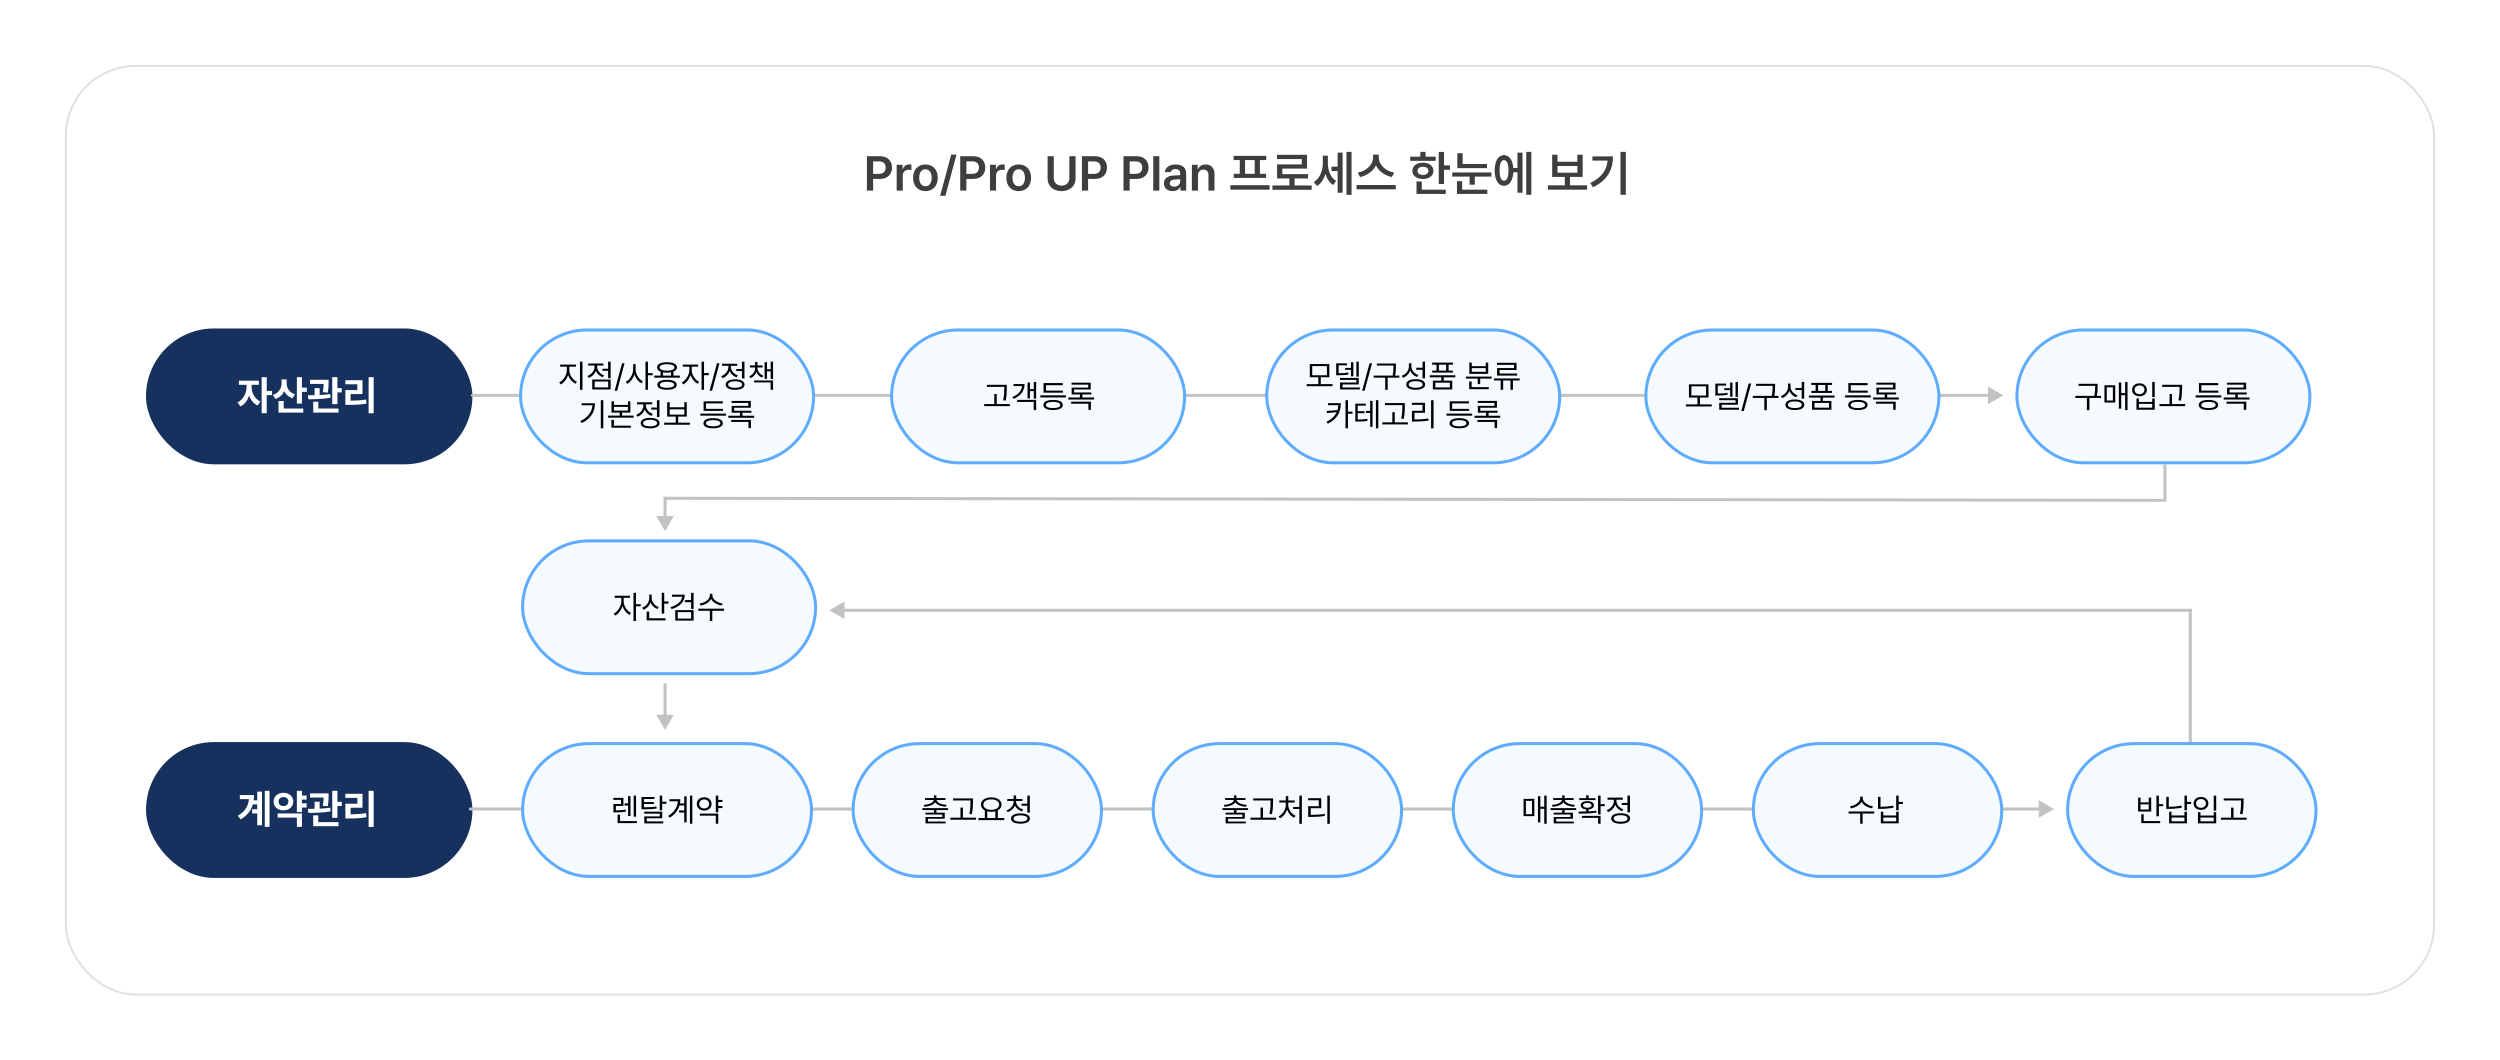
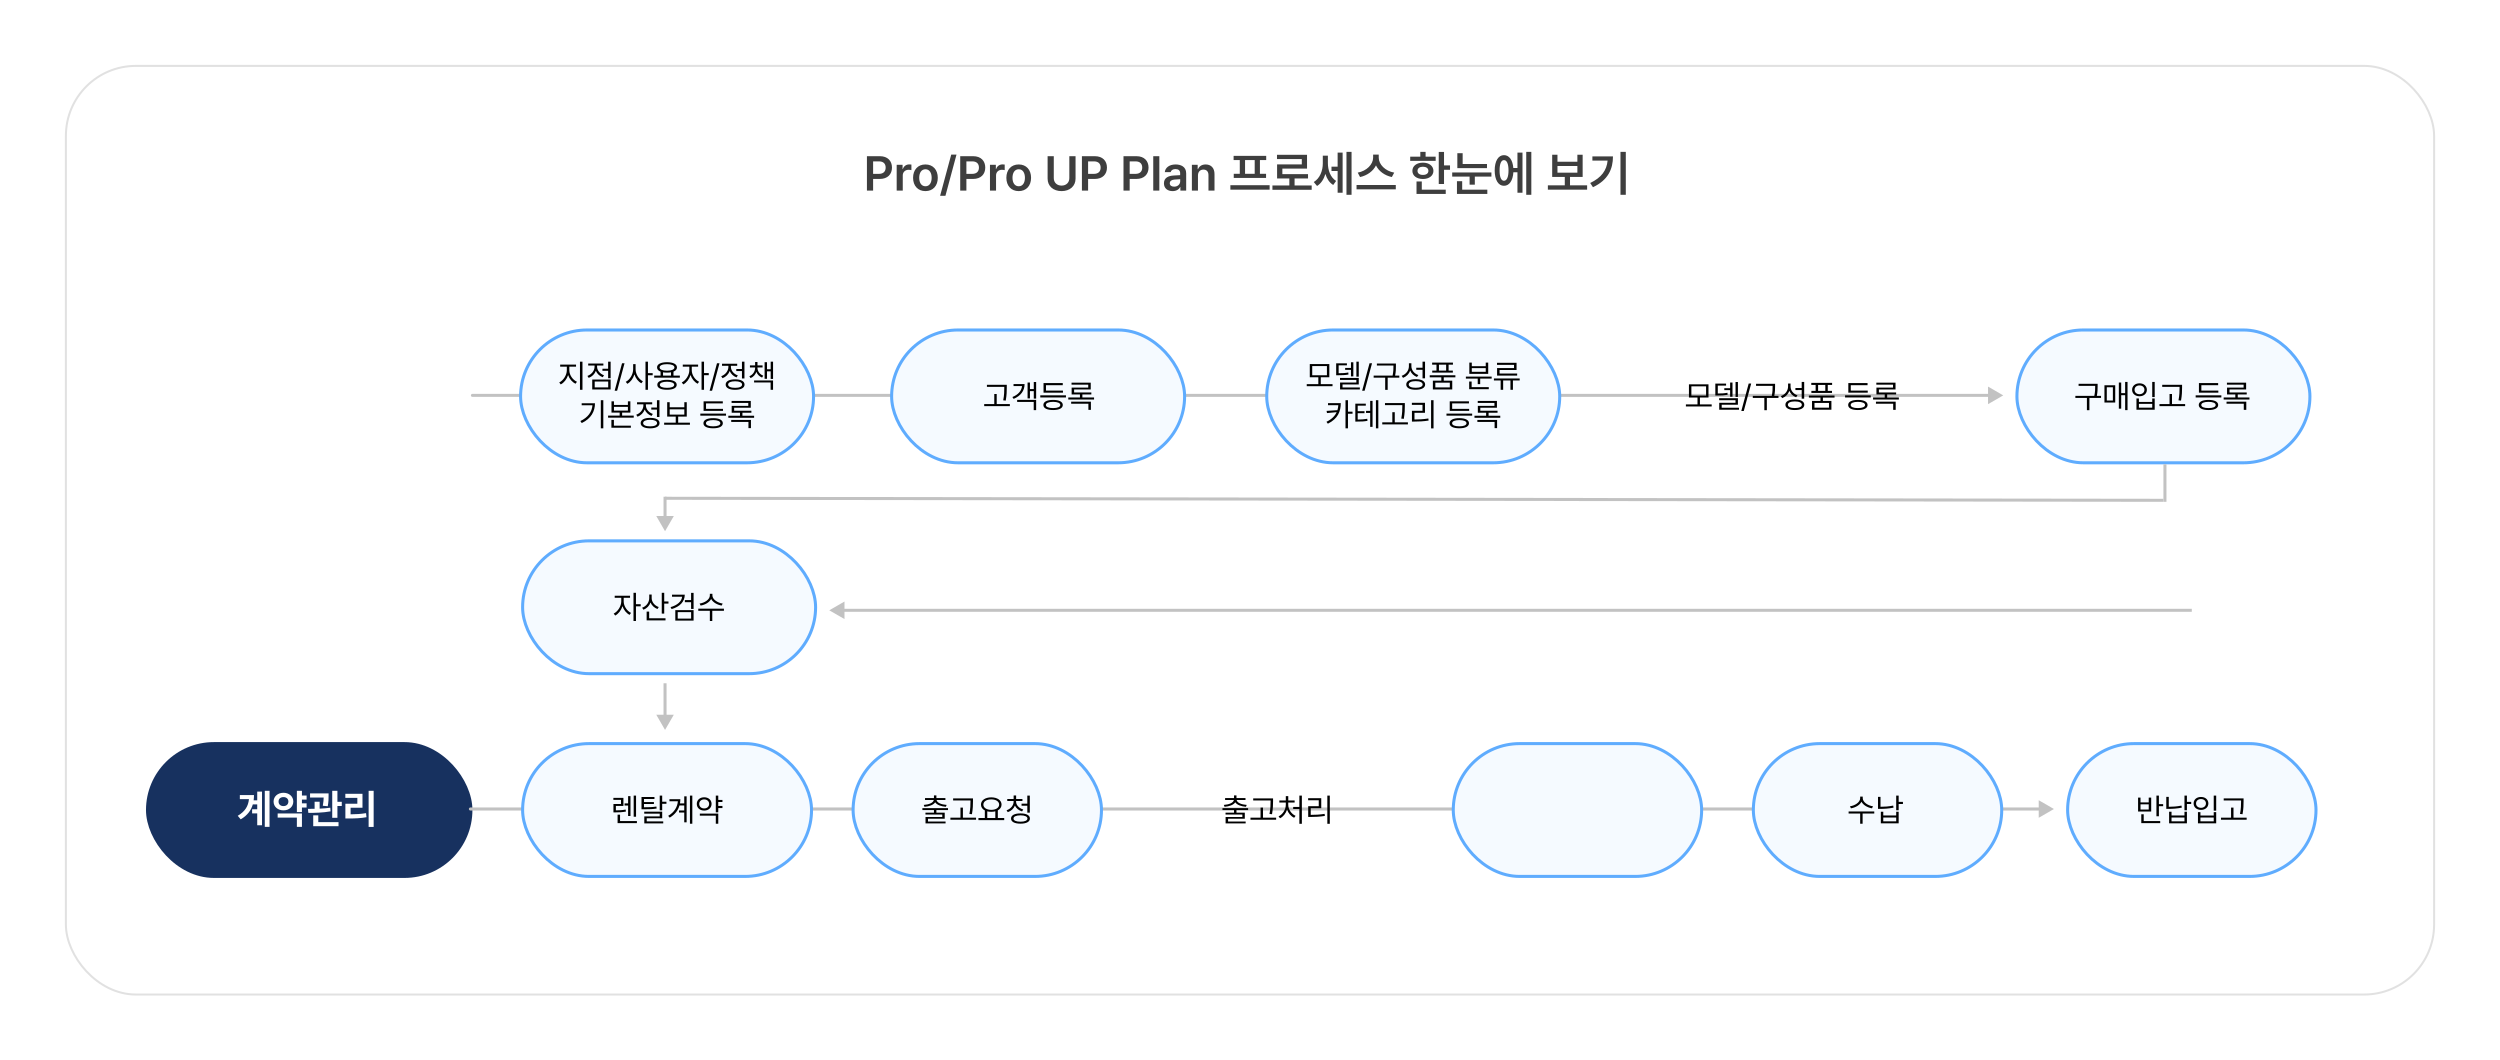
<svg xmlns="http://www.w3.org/2000/svg" width="1233" height="523" viewBox="0 0 1233 523" fill="none">
  <g filter="url(#filter0_d_508_20)">
    <rect x="31" y="28" width="1169" height="459" rx="35" fill="white" />
    <rect x="31.5" y="28.5" width="1168" height="458" rx="34.5" stroke="#E1E1E1" />
  </g>
-   <rect x="72" y="162" width="161" height="67" rx="33.5" fill="#17315F" />
  <path d="M124.09 190.867C124.08 193.572 125.525 196.697 128.445 198.055L127.059 200.008C125.076 199.1 123.67 197.283 122.869 195.154C122.078 197.498 120.613 199.49 118.562 200.457L117.117 198.484C120.076 197.107 121.57 193.807 121.59 190.867V189.773H117.82V187.742H127.664V189.773H124.09V190.867ZM129.051 203.797V186.023H131.551V192.801H134.168V194.891H131.551V203.797H129.051ZM141.375 189.07C141.365 191.346 142.654 193.553 145.535 194.48L144.227 196.434C142.283 195.779 140.936 194.51 140.164 192.889C139.373 194.666 137.957 196.062 135.906 196.766L134.52 194.793C137.557 193.855 138.855 191.473 138.875 189.051V187.117H141.375V189.07ZM137.371 203.484V197.762H139.91V201.492H149.578V203.484H137.371ZM146.414 199.051V186.023H148.914V191.16H151.316V193.27H148.914V199.051H146.414ZM162.059 187.312V188.426C162.059 189.656 162.059 191.434 161.648 193.641L159.207 193.406C159.529 191.707 159.607 190.408 159.627 189.344H152.918V187.312H162.059ZM151.863 194.93C152.859 194.93 153.982 194.93 155.164 194.9V191.414H157.645V194.822C159.422 194.744 161.229 194.607 162.898 194.363L163.035 196.16C159.334 196.844 155.174 196.912 152.078 196.922L151.863 194.93ZM154.48 203.484V198.133H156.98V201.492H166.961V203.484H154.48ZM163.855 199.324V186.023H166.414V191.434H168.562V193.523H166.414V199.324H163.855ZM184.285 186.023V203.836H181.805V186.023H184.285ZM170.32 189.52V187.508H178.777V194.363H172.918V197.625C175.633 197.605 177.928 197.469 180.535 197.039L180.75 199.051C177.83 199.568 175.184 199.676 171.941 199.676H170.34V192.391H176.238V189.52H170.32Z" fill="white" />
  <rect x="72" y="366" width="161" height="67" rx="33.5" fill="#17315F" />
  <path d="M132.938 390.023V407.797H130.594V390.023H132.938ZM117.254 402.348C120.857 400.219 122.439 397.631 122.781 394.145H118.289V392.133H125.262C125.262 393.021 125.203 393.881 125.096 394.711H126.863V390.414H129.227V407.016H126.863V401.156H124.344V399.145H126.863V396.723H124.686C123.855 399.662 122.039 402.133 118.719 404.105L117.254 402.348ZM151.219 392.367V394.379H148.914V396.195H151.219V398.266H148.914V400.512H146.414V390.023H148.914V392.367H151.219ZM134.93 395.316C134.92 392.807 137.029 390.99 139.812 391C142.566 390.99 144.656 392.807 144.656 395.316C144.656 397.885 142.566 399.682 139.812 399.672C137.029 399.682 134.92 397.885 134.93 395.316ZM136.941 403.227V401.215H148.914V407.797H146.414V403.227H136.941ZM137.391 395.316C137.371 396.752 138.416 397.572 139.812 397.562C141.18 397.572 142.225 396.752 142.234 395.316C142.225 393.93 141.18 393.119 139.812 393.129C138.416 393.119 137.371 393.93 137.391 395.316ZM162.059 391.312V392.426C162.059 393.656 162.059 395.434 161.648 397.641L159.207 397.406C159.529 395.707 159.607 394.408 159.627 393.344H152.918V391.312H162.059ZM151.863 398.93C152.859 398.93 153.982 398.93 155.164 398.9V395.414H157.645V398.822C159.422 398.744 161.229 398.607 162.898 398.363L163.035 400.16C159.334 400.844 155.174 400.912 152.078 400.922L151.863 398.93ZM154.48 407.484V402.133H156.98V405.492H166.961V407.484H154.48ZM163.855 403.324V390.023H166.414V395.434H168.562V397.523H166.414V403.324H163.855ZM184.285 390.023V407.836H181.805V390.023H184.285ZM170.32 393.52V391.508H178.777V398.363H172.918V401.625C175.633 401.605 177.928 401.469 180.535 401.039L180.75 403.051C177.83 403.568 175.184 403.676 171.941 403.676H170.34V396.391H176.238V393.52H170.32Z" fill="white" />
  <rect x="1019.75" y="366.75" width="122.5" height="65.5" rx="32.75" fill="#F5FAFF" stroke="#5FACFE" stroke-width="1.5" />
  <rect x="257.75" y="266.75" width="144.5" height="65.5" rx="32.75" fill="#F5FAFF" stroke="#5FACFE" stroke-width="1.5" />
  <path d="M307.609 296.641C307.594 298.867 309.203 301.32 311.219 302.281L310.516 303.25C308.953 302.484 307.633 300.844 307.008 298.961C306.367 301 304.977 302.797 303.422 303.594L302.672 302.625C304.672 301.648 306.391 299.008 306.406 296.641V294.828H303.172V293.812H310.734V294.828H307.609V296.641ZM312.438 306.266V292.375H313.656V298H315.984V299.047H313.656V306.266H312.438ZM321.406 295C321.398 296.914 322.844 298.68 324.891 299.391L324.266 300.375C322.688 299.797 321.461 298.625 320.844 297.156C320.258 298.812 319 300.086 317.359 300.719L316.688 299.734C318.805 298.992 320.195 297.109 320.203 294.953V293.234H321.406V295ZM318.922 305.969V301.656H320.172V304.938H328.234V305.969H318.922ZM326.375 302.641V292.375H327.594V296.641H329.688V297.688H327.594V302.641H326.375ZM337.734 293.281C337.727 296.766 335.234 299.266 331.234 300.406L330.719 299.438C334.039 298.5 336.164 296.656 336.43 294.297H331.438V293.281H337.734ZM333.062 306.078V300.906H342.078V306.078H333.062ZM334.25 305.078H340.859V301.891H334.25V305.078ZM337.766 297V295.969H340.844V292.391H342.078V300.312H340.844V297H337.766ZM351.359 293.672C351.367 295.633 353.914 297.32 356.422 297.672L355.922 298.672C353.766 298.312 351.625 297.117 350.734 295.414C349.844 297.133 347.711 298.312 345.547 298.672L345.047 297.672C347.555 297.32 350.094 295.664 350.094 293.672V292.875H351.359V293.672ZM344.391 301.234V300.203H357.047V301.234H351.297V306.266H350.094V301.234H344.391Z" fill="black" />
  <path d="M1064.77 392.391V396.594H1066.86V397.625H1064.77V402.594H1063.55V392.391H1064.77ZM1054.5 400.25V393.391H1055.7V395.734H1059.75V393.391H1060.97V400.25H1054.5ZM1055.7 399.25H1059.75V396.703H1055.7V399.25ZM1056.08 405.969V401.594H1057.28V404.938H1065.41V405.969H1056.08ZM1078.59 392.391V395.484H1080.7V396.531H1078.59V399.625H1077.38V392.391H1078.59ZM1068.41 398.938V393.031H1069.64V397.906C1071.62 397.898 1073.66 397.773 1075.91 397.312L1076.06 398.344C1073.7 398.789 1071.6 398.945 1069.52 398.938H1068.41ZM1069.8 406.078V400.344H1071V402.188H1077.38V400.344H1078.59V406.078H1069.8ZM1071 405.078H1077.38V403.203H1071V405.078ZM1093.03 392.375V399.828H1091.81V392.375H1093.03ZM1081.89 396.25C1081.88 394.352 1083.42 393.047 1085.53 393.062C1087.64 393.047 1089.16 394.352 1089.17 396.25C1089.16 398.141 1087.64 399.445 1085.53 399.438C1083.42 399.445 1081.88 398.141 1081.89 396.25ZM1083.09 396.25C1083.08 397.516 1084.1 398.414 1085.53 398.422C1086.95 398.414 1087.97 397.516 1087.97 396.25C1087.97 394.977 1086.95 394.086 1085.53 394.094C1084.1 394.086 1083.08 394.977 1083.09 396.25ZM1084.03 406.078V400.531H1085.25V402.219H1091.81V400.531H1093.03V406.078H1084.03ZM1085.25 405.078H1091.81V403.203H1085.25V405.078ZM1106.53 393.781V395.172C1106.52 396.875 1106.52 398.781 1106.02 401.578L1104.77 401.438C1105.29 398.781 1105.29 396.836 1105.3 395.172V394.797H1096.73V393.781H1106.53ZM1095.39 404.297V403.281H1100.36V398.312H1101.56V403.281H1108.05V404.297H1095.39Z" fill="black" />
  <rect x="994.75" y="162.75" width="144.5" height="65.5" rx="32.75" fill="#F5FAFF" stroke="#5FACFE" stroke-width="1.5" />
  <path d="M1034.55 189.281V190.5C1034.55 191.812 1034.55 193.258 1034.16 195.25H1036.23V196.266H1030.49V202.297H1029.26V196.266H1023.57V195.25H1032.91C1033.34 193.25 1033.34 191.797 1033.34 190.5V190.297H1025.16V189.281H1034.55ZM1049.3 188.375V202.266H1048.12V194.906H1046.18V201.562H1045.01V188.672H1046.18V193.891H1048.12V188.375H1049.3ZM1037.91 198.531V190H1043.23V198.531H1037.91ZM1039.07 197.547H1042.07V190.984H1039.07V197.547ZM1062.7 188.375V195.828H1061.48V188.375H1062.7ZM1051.55 192.25C1051.55 190.352 1053.09 189.047 1055.2 189.062C1057.3 189.047 1058.83 190.352 1058.84 192.25C1058.83 194.141 1057.3 195.445 1055.2 195.438C1053.09 195.445 1051.55 194.141 1051.55 192.25ZM1052.76 192.25C1052.74 193.516 1053.77 194.414 1055.2 194.422C1056.61 194.414 1057.63 193.516 1057.63 192.25C1057.63 190.977 1056.61 190.086 1055.2 190.094C1053.77 190.086 1052.74 190.977 1052.76 192.25ZM1053.7 202.078V196.531H1054.91V198.219H1061.48V196.531H1062.7V202.078H1053.7ZM1054.91 201.078H1061.48V199.203H1054.91V201.078ZM1076.2 189.781V191.172C1076.18 192.875 1076.18 194.781 1075.68 197.578L1074.43 197.438C1074.95 194.781 1074.95 192.836 1074.96 191.172V190.797H1066.4V189.781H1076.2ZM1065.05 200.297V199.281H1070.02V194.312H1071.23V199.281H1077.71V200.297H1065.05ZM1095.57 194.984V196.016H1082.9V194.984H1095.57ZM1084.43 199.734C1084.42 198.141 1086.23 197.234 1089.23 197.234C1092.2 197.234 1093.99 198.141 1094.01 199.734C1093.99 201.344 1092.2 202.234 1089.23 202.234C1086.23 202.234 1084.42 201.344 1084.43 199.734ZM1084.51 193.656V188.938H1093.99V189.969H1085.71V192.656H1094.09V193.656H1084.51ZM1085.68 199.734C1085.66 200.711 1087 201.266 1089.23 201.266C1091.43 201.266 1092.77 200.711 1092.77 199.734C1092.77 198.766 1091.43 198.203 1089.23 198.188C1087 198.203 1085.66 198.766 1085.68 199.734ZM1109.43 196.031V197.047H1096.71V196.031H1102.46V194.562H1098.37V191.172H1106.55V189.734H1098.32V188.734H1107.79V192.094H1099.59V193.578H1108.09V194.562H1103.66V196.031H1109.43ZM1098.13 199.109V198.109H1107.87V202.141H1106.63V199.109H1098.13Z" fill="black" />
  <path d="M328 360L332.33 352.5L323.67 352.5L328 360ZM327.25 337L327.25 353.25L328.75 353.25L328.75 337L327.25 337Z" fill="#C2C2C2" />
  <path d="M328 262L332.33 254.5L323.67 254.5L328 262ZM327.25 245L327.25 255.25L328.75 255.25L328.75 245L327.25 245Z" fill="#C2C2C2" />
  <line x1="1067.75" y1="229" x2="1067.75" y2="247.5" stroke="#C2C2C2" stroke-width="1.5" />
  <line x1="1067" y1="246.75" x2="327.999" y2="245.75" stroke="#C2C2C2" stroke-width="1.5" />
-   <line x1="1080.25" y1="366" x2="1080.25" y2="301" stroke="#C2C2C2" stroke-width="1.5" />
  <path d="M409 301L416.5 305.33V296.67L409 301ZM1081 300.25L415.75 300.25V301.75L1081 301.75V300.25Z" fill="#C2C2C2" />
  <path d="M427.57 94V77.031H433.945C437.836 77.031 439.922 79.398 439.922 82.656C439.922 85.914 437.812 88.258 433.898 88.258H430.617V94H427.57ZM430.617 85.75H433.477C435.773 85.75 436.805 84.461 436.805 82.656C436.805 80.828 435.773 79.586 433.477 79.586H430.617V85.75ZM442.242 94V81.273H445.148V83.383H445.289C445.734 81.93 446.977 81.086 448.43 81.086C448.758 81.086 449.227 81.109 449.508 81.156V83.922C449.25 83.828 448.617 83.734 448.125 83.734C446.461 83.734 445.242 84.883 445.242 86.5V94H442.242ZM456.422 94.258C452.719 94.258 450.328 91.633 450.328 87.695C450.328 83.734 452.719 81.109 456.422 81.109C460.148 81.109 462.516 83.734 462.516 87.695C462.516 91.633 460.148 94.258 456.422 94.258ZM456.445 91.867C458.484 91.867 459.492 90.016 459.492 87.672C459.492 85.352 458.484 83.477 456.445 83.477C454.359 83.477 453.352 85.352 453.352 87.672C453.352 90.016 454.359 91.867 456.445 91.867ZM471.75 76.234L466.289 96.555H463.664L469.148 76.234H471.75ZM473.578 94V77.031H479.953C483.844 77.031 485.93 79.398 485.93 82.656C485.93 85.914 483.82 88.258 479.906 88.258H476.625V94H473.578ZM476.625 85.75H479.484C481.781 85.75 482.812 84.461 482.812 82.656C482.812 80.828 481.781 79.586 479.484 79.586H476.625V85.75ZM488.25 94V81.273H491.156V83.383H491.297C491.742 81.93 492.984 81.086 494.438 81.086C494.766 81.086 495.234 81.109 495.516 81.156V83.922C495.258 83.828 494.625 83.734 494.133 83.734C492.469 83.734 491.25 84.883 491.25 86.5V94H488.25ZM502.43 94.258C498.727 94.258 496.336 91.633 496.336 87.695C496.336 83.734 498.727 81.109 502.43 81.109C506.156 81.109 508.523 83.734 508.523 87.695C508.523 91.633 506.156 94.258 502.43 94.258ZM502.453 91.867C504.492 91.867 505.5 90.016 505.5 87.672C505.5 85.352 504.492 83.477 502.453 83.477C500.367 83.477 499.359 85.352 499.359 87.672C499.359 90.016 500.367 91.867 502.453 91.867ZM527.391 77.031H530.461V88.117C530.461 91.75 527.695 94.258 523.57 94.258C519.422 94.258 516.68 91.75 516.68 88.117V77.031H519.727V87.859C519.727 89.992 521.227 91.539 523.57 91.539C525.914 91.539 527.391 89.992 527.391 87.859V77.031ZM533.602 94V77.031H539.977C543.867 77.031 545.953 79.398 545.953 82.656C545.953 85.914 543.844 88.258 539.93 88.258H536.648V94H533.602ZM536.648 85.75H539.508C541.805 85.75 542.836 84.461 542.836 82.656C542.836 80.828 541.805 79.586 539.508 79.586H536.648V85.75ZM554.109 94V77.031H560.484C564.375 77.031 566.461 79.398 566.461 82.656C566.461 85.914 564.352 88.258 560.438 88.258H557.156V94H554.109ZM557.156 85.75H560.016C562.312 85.75 563.344 84.461 563.344 82.656C563.344 80.828 562.312 79.586 560.016 79.586H557.156V85.75ZM571.781 77.031V94H568.781V77.031H571.781ZM574.055 90.414C574.055 87.555 576.422 86.711 578.789 86.57C579.668 86.512 581.496 86.406 582.047 86.383V85.375C582.047 84.109 581.227 83.383 579.75 83.383C578.414 83.383 577.594 83.992 577.359 84.906H574.477C574.688 82.75 576.633 81.109 579.82 81.109C582.234 81.109 585.023 82.094 585.023 85.492V94H582.164V92.242H582.07C581.508 93.32 580.312 94.258 578.32 94.258C575.883 94.258 574.055 92.922 574.055 90.414ZM576.938 90.391C576.938 91.492 577.828 92.055 579.094 92.055C580.898 92.055 582.07 90.859 582.07 89.43V88.375L579.258 88.562C577.828 88.68 576.938 89.266 576.938 90.391ZM590.836 86.547V94H587.836V81.273H590.695V83.43H590.859C591.445 82 592.734 81.109 594.633 81.109C597.281 81.109 599.016 82.844 598.992 85.891V94H596.016V86.359C596.016 84.648 595.102 83.641 593.531 83.641C591.938 83.641 590.836 84.695 590.836 86.547ZM626.18 91.352V93.531H606.82V91.352H626.18ZM624.492 76.867V78.953H621.398V85.703H624.422V87.766H608.484V85.703H611.461V78.953H608.414V76.867H624.492ZM614.062 85.703H618.82V78.953H614.062V85.703ZM646.922 91.469V93.625H627.562V91.469H635.906V88.023H629.859V81.086H642.047V78.461H629.812V76.352H644.625V83.148H632.461V85.891H645.117V88.023H638.484V91.469H646.922ZM654.914 80.453C654.914 83.875 656.109 87.438 658.969 89.242L657.539 91.234C655.629 90.086 654.387 88.106 653.695 85.773C652.922 88.34 651.562 90.508 649.57 91.727L647.953 89.781C651.023 87.906 652.406 84.18 652.406 80.57V76.773H654.914V80.453ZM666.586 74.898V96.086H664.078V74.898H666.586ZM662.18 75.273V95.055H659.719V84.344H656.695V82.188H659.719V75.273H662.18ZM679.992 77.805C679.992 81.086 683.203 84.367 687.633 85.141L686.461 87.32C682.91 86.57 680.004 84.426 678.633 81.578C677.227 84.402 674.32 86.559 670.781 87.32L669.633 85.141C674.016 84.344 677.203 81.062 677.227 77.805V76.234H679.992V77.805ZM688.406 91.234V93.391H669.047V91.234H688.406ZM712.195 74.922V81.578H715.148V83.734H712.195V90.742H709.594V74.922H712.195ZM708.07 77.266V79.352H695.508V77.266H700.5V74.898H703.102V77.266H708.07ZM701.789 80.219C704.836 80.219 706.945 81.836 706.969 84.273C706.945 86.688 704.836 88.281 701.789 88.281C698.719 88.281 696.586 86.688 696.586 84.273C696.586 81.836 698.719 80.219 701.789 80.219ZM701.789 82.234C700.172 82.234 699.117 82.984 699.117 84.273C699.117 85.539 700.172 86.289 701.789 86.266C703.406 86.289 704.484 85.539 704.484 84.273C704.484 82.984 703.406 82.234 701.789 82.234ZM713.039 93.555V95.664H698.625V89.5H701.227V93.555H713.039ZM733.383 80.875V82.938H718.758V75.555H721.383V80.875H733.383ZM735.562 85.047V87.109H727.383V91.07H724.805V87.109H716.227V85.047H735.562ZM733.547 93.555V95.664H718.57V89.359H721.148V93.555H733.547ZM755.25 74.898V96.086H752.742V74.898H755.25ZM750.891 75.273V95.055H748.406V84.977H746.391C746.145 89.102 744.375 91.656 741.75 91.633C738.984 91.656 737.18 88.727 737.18 84.062C737.18 79.398 738.984 76.516 741.75 76.516C744.316 76.516 746.062 78.906 746.367 82.867H748.406V75.273H750.891ZM741.75 78.977C740.414 78.953 739.57 80.758 739.594 84.062C739.57 87.367 740.414 89.172 741.75 89.148C743.156 89.172 744 87.367 744 84.062C744 80.758 743.156 78.953 741.75 78.977ZM782.766 91.398V93.531H763.406V91.398H771.75V87.273H765.539V76.305H768.141V79.773H777.961V76.305H780.562V87.273H774.328V91.398H782.766ZM768.141 85.164H777.961V81.859H768.141V85.164ZM801.844 74.898V96.086H799.219V74.898H801.844ZM795.516 77.148C795.516 83.453 793.078 88.82 785.648 92.336L784.289 90.25C789.832 87.613 792.41 84.027 792.867 79.211H785.367V77.148H795.516Z" fill="#3E3E3E" />
  <path d="M233 194.25C232.586 194.25 232.25 194.586 232.25 195C232.25 195.414 232.586 195.75 233 195.75L233 194.25ZM988 195L980.5 190.67L980.5 199.33L988 195ZM233 195.75L981.25 195.75L981.25 194.25L233 194.25L233 195.75Z" fill="#C2C2C2" />
  <path d="M232 398.25C231.586 398.25 231.25 398.586 231.25 399C231.25 399.414 231.586 399.75 232 399.75L232 398.25ZM1013 399L1005.5 394.67L1005.5 403.33L1013 399ZM232 399.75L1006.25 399.75L1006.25 398.25L232 398.25L232 399.75Z" fill="#C2C2C2" />
-   <rect x="811.75" y="162.75" width="144.5" height="65.5" rx="32.75" fill="#F5FAFF" stroke="#5FACFE" stroke-width="1.5" />
  <path d="M844.203 199.453V200.484H831.484V199.453H837.203V196.062H832.984V189.547H842.625V196.062H838.406V199.453H844.203ZM834.188 195.078H841.438V190.531H834.188V195.078ZM857.141 188.391V195.781H855.969V188.391H857.141ZM846 195.078V189.203H851.297V190.188H847.219V194.078C849.117 194.078 850.414 194.016 851.984 193.703L852.062 194.719C850.383 195.023 849.016 195.078 846.875 195.078H846ZM847.891 197.375V196.391H857.141V199.625H849.141V201.094H857.672V202.078H847.922V198.672H855.953V197.375H847.891ZM850.422 192.422V191.453H853.297V188.672H854.469V195.656H853.297V192.422H850.422ZM863.688 189.156L860.031 202.703H858.812L862.453 189.156H863.688ZM875.469 189.281V190.5C875.469 191.812 875.469 193.258 875.07 195.25H877.141V196.266H871.406V202.297H870.172V196.266H864.484V195.25H873.828C874.25 193.25 874.25 191.797 874.25 190.5V190.297H866.078V189.281H875.469ZM883.094 190.562C883.078 192.547 884.492 194.289 886.531 194.984L885.844 195.938C884.312 195.367 883.109 194.234 882.508 192.773C881.914 194.438 880.648 195.727 878.969 196.359L878.297 195.359C880.438 194.609 881.859 192.766 881.875 190.609V189.172H883.094V190.562ZM880.562 199.641C880.555 197.969 882.328 197.008 885.219 197.016C888.102 197.008 889.875 197.969 889.875 199.641C889.875 201.297 888.102 202.234 885.219 202.234C882.328 202.234 880.555 201.297 880.562 199.641ZM881.781 199.641C881.773 200.648 883.086 201.258 885.219 201.25C887.344 201.258 888.656 200.648 888.656 199.641C888.656 198.602 887.344 197.984 885.219 197.984C883.086 197.984 881.773 198.602 881.781 199.641ZM885.5 192.375V191.359H888.594V188.375H889.828V196.609H888.594V192.375H885.5ZM904.797 195.094V196.109H899.062V197.75H903.25V202.078H893.688V197.75H897.859V196.109H892.141V195.094H904.797ZM893.328 189.844V188.828H903.594V189.844H901.453V192.766H903.547V193.781H893.375V192.766H895.469V189.844H893.328ZM894.906 201.078H902.047V198.719H894.906V201.078ZM896.688 192.766H900.234V189.844H896.688V192.766ZM922.656 194.984V196.016H909.984V194.984H922.656ZM911.516 199.734C911.508 198.141 913.312 197.234 916.312 197.234C919.289 197.234 921.078 198.141 921.094 199.734C921.078 201.344 919.289 202.234 916.312 202.234C913.312 202.234 911.508 201.344 911.516 199.734ZM911.594 193.656V188.938H921.078V189.969H912.797V192.656H921.172V193.656H911.594ZM912.766 199.734C912.75 200.711 914.086 201.266 916.312 201.266C918.516 201.266 919.852 200.711 919.859 199.734C919.852 198.766 918.516 198.203 916.312 198.188C914.086 198.203 912.75 198.766 912.766 199.734ZM936.516 196.031V197.047H923.797V196.031H929.547V194.562H925.453V191.172H933.641V189.734H925.406V188.734H934.875V192.094H926.672V193.578H935.172V194.562H930.75V196.031H936.516ZM925.219 199.109V198.109H934.953V202.141H933.719V199.109H925.219Z" fill="black" />
  <rect x="624.75" y="162.75" width="144.5" height="65.5" rx="32.75" fill="#F5FAFF" stroke="#5FACFE" stroke-width="1.5" />
  <path d="M657.203 189.453V190.484H644.484V189.453H650.203V186.062H645.984V179.547H655.625V186.062H651.406V189.453H657.203ZM647.188 185.078H654.438V180.531H647.188V185.078ZM670.141 178.391V185.781H668.969V178.391H670.141ZM659 185.078V179.203H664.297V180.188H660.219V184.078C662.117 184.078 663.414 184.016 664.984 183.703L665.062 184.719C663.383 185.023 662.016 185.078 659.875 185.078H659ZM660.891 187.375V186.391H670.141V189.625H662.141V191.094H670.672V192.078H660.922V188.672H668.953V187.375H660.891ZM663.422 182.422V181.453H666.297V178.672H667.469V185.656H666.297V182.422H663.422ZM676.688 179.156L673.031 192.703H671.812L675.453 179.156H676.688ZM688.469 179.281V180.5C688.469 181.812 688.469 183.258 688.07 185.25H690.141V186.266H684.406V192.297H683.172V186.266H677.484V185.25H686.828C687.25 183.25 687.25 181.797 687.25 180.5V180.297H679.078V179.281H688.469ZM696.094 180.562C696.078 182.547 697.492 184.289 699.531 184.984L698.844 185.938C697.312 185.367 696.109 184.234 695.508 182.773C694.914 184.438 693.648 185.727 691.969 186.359L691.297 185.359C693.438 184.609 694.859 182.766 694.875 180.609V179.172H696.094V180.562ZM693.562 189.641C693.555 187.969 695.328 187.008 698.219 187.016C701.102 187.008 702.875 187.969 702.875 189.641C702.875 191.297 701.102 192.234 698.219 192.234C695.328 192.234 693.555 191.297 693.562 189.641ZM694.781 189.641C694.773 190.648 696.086 191.258 698.219 191.25C700.344 191.258 701.656 190.648 701.656 189.641C701.656 188.602 700.344 187.984 698.219 187.984C696.086 187.984 694.773 188.602 694.781 189.641ZM698.5 182.375V181.359H701.594V178.375H702.828V186.609H701.594V182.375H698.5ZM717.797 185.094V186.109H712.062V187.75H716.25V192.078H706.688V187.75H710.859V186.109H705.141V185.094H717.797ZM706.328 179.844V178.828H716.594V179.844H714.453V182.766H716.547V183.781H706.375V182.766H708.469V179.844H706.328ZM707.906 191.078H715.047V188.719H707.906V191.078ZM709.688 182.766H713.234V179.844H709.688V182.766ZM735.688 185.734V186.734H730.031V189.453H728.812V186.734H722.969V185.734H735.688ZM724.594 191.969V188.172H725.812V190.938H734.266V191.969H724.594ZM724.672 184.375V178.828H725.891V180.609H732.766V178.828H733.984V184.375H724.672ZM725.891 183.375H732.766V181.547H725.891V183.375ZM749.516 186.672V187.656H746.172V192.266H744.953V187.656H741.359V192.266H740.125V187.656H736.797V186.672H749.516ZM738.328 179.938V178.922H747.969V182.484H739.594V184.219H748.266V185.234H738.359V181.531H746.719V179.938H738.328ZM661.273 198.828C661.266 202.836 659.898 206.508 654.898 208.969L654.211 208.031C656.82 206.758 658.391 205.148 659.234 203.281L654.477 203.734L654.273 202.656L659.609 202.297C659.859 201.516 660 200.695 660.055 199.844H654.977V198.828H661.273ZM663.602 211.266V197.375H664.82V203.031H667.07V204.062H664.82V211.266H663.602ZM673.617 199.078V200.062H669.617V202.812H672.977V203.797H669.617V206.922C671.609 206.898 672.828 206.82 674.336 206.547L674.445 207.547C672.836 207.875 671.523 207.914 669.32 207.922H668.445V199.078H673.617ZM673.727 203.672V202.656H675.773V197.719H676.945V210.547H675.773V203.672H673.727ZM678.602 211.266V197.375H679.789V211.266H678.602ZM692.867 198.781V200.172C692.852 201.875 692.852 203.781 692.352 206.578L691.102 206.438C691.625 203.781 691.625 201.836 691.633 200.172V199.797H683.07V198.781H692.867ZM681.727 209.297V208.281H686.695V203.312H687.898V208.281H694.383V209.297H681.727ZM707.023 197.375V211.297H705.805V197.375H707.023ZM696.336 199.688V198.672H702.805V203.609H697.617V206.891C699.922 206.898 701.977 206.789 704.461 206.391L704.586 207.422C702.031 207.82 699.922 207.922 697.523 207.922H696.367V202.609H701.57V199.688H696.336ZM726.07 203.984V205.016H713.398V203.984H726.07ZM714.93 208.734C714.922 207.141 716.727 206.234 719.727 206.234C722.703 206.234 724.492 207.141 724.508 208.734C724.492 210.344 722.703 211.234 719.727 211.234C716.727 211.234 714.922 210.344 714.93 208.734ZM715.008 202.656V197.938H724.492V198.969H716.211V201.656H724.586V202.656H715.008ZM716.18 208.734C716.164 209.711 717.5 210.266 719.727 210.266C721.93 210.266 723.266 209.711 723.273 208.734C723.266 207.766 721.93 207.203 719.727 207.188C717.5 207.203 716.164 207.766 716.18 208.734ZM739.93 205.031V206.047H727.211V205.031H732.961V203.562H728.867V200.172H737.055V198.734H728.82V197.734H738.289V201.094H730.086V202.578H738.586V203.562H734.164V205.031H739.93ZM728.633 208.109V207.109H738.367V211.141H737.133V208.109H728.633Z" fill="black" />
  <rect x="439.75" y="162.75" width="144.5" height="65.5" rx="32.75" fill="#F5FAFF" stroke="#5FACFE" stroke-width="1.5" />
  <path d="M496.547 189.781V191.172C496.531 192.875 496.531 194.781 496.031 197.578L494.781 197.438C495.305 194.781 495.305 192.836 495.312 191.172V190.797H486.75V189.781H496.547ZM485.406 200.297V199.281H490.375V194.312H491.578V199.281H498.062V200.297H485.406ZM511.031 188.391V196.578H509.859V192.906H507.969V196.484H506.797V188.656H507.969V191.891H509.859V188.391H511.031ZM499.312 195.812C502.195 194.641 503.828 192.758 504.062 190.422H499.875V189.406H505.328C505.32 192.727 503.445 195.234 499.922 196.734L499.312 195.812ZM501.656 198.219V197.219H511.031V202.266H509.828V198.219H501.656ZM525.734 194.984V196.016H513.062V194.984H525.734ZM514.594 199.734C514.586 198.141 516.391 197.234 519.391 197.234C522.367 197.234 524.156 198.141 524.172 199.734C524.156 201.344 522.367 202.234 519.391 202.234C516.391 202.234 514.586 201.344 514.594 199.734ZM514.672 193.656V188.938H524.156V189.969H515.875V192.656H524.25V193.656H514.672ZM515.844 199.734C515.828 200.711 517.164 201.266 519.391 201.266C521.594 201.266 522.93 200.711 522.938 199.734C522.93 198.766 521.594 198.203 519.391 198.188C517.164 198.203 515.828 198.766 515.844 199.734ZM539.594 196.031V197.047H526.875V196.031H532.625V194.562H528.531V191.172H536.719V189.734H528.484V188.734H537.953V192.094H529.75V193.578H538.25V194.562H533.828V196.031H539.594ZM528.297 199.109V198.109H538.031V202.141H536.797V199.109H528.297Z" fill="black" />
  <rect x="256.75" y="162.75" width="144.5" height="65.5" rx="32.75" fill="#F5FAFF" stroke="#5FACFE" stroke-width="1.5" />
  <path d="M280.789 182.641C280.797 185 282.508 187.398 284.555 188.281L283.867 189.25C282.242 188.516 280.844 186.914 280.195 184.992C279.547 187.031 278.141 188.797 276.555 189.594L275.82 188.625C277.812 187.672 279.547 185.047 279.555 182.641V180.828H276.273V179.812H284.102V180.828H280.789V182.641ZM286.039 192.266V178.375H287.273V192.266H286.039ZM301.164 178.375V186.516H299.93V182.891H297.117V181.859H299.93V178.375H301.164ZM289.711 185.406C291.758 184.68 293.242 182.82 293.242 180.844V180.297H290.102V179.281H297.586V180.297H294.477V180.844C294.477 182.633 295.867 184.367 297.898 185.094L297.258 186.062C295.695 185.492 294.484 184.328 293.883 182.891C293.281 184.5 292 185.773 290.352 186.375L289.711 185.406ZM292.086 192.078V187.203H301.164V192.078H292.086ZM293.305 191.078H299.961V188.188H293.305V191.078ZM308.023 179.156L304.367 192.703H303.148L306.789 179.156H308.023ZM313.477 182.109C313.477 184.555 315.094 187.078 317.07 188.047L316.32 189.031C314.789 188.234 313.508 186.586 312.891 184.656C312.273 186.703 310.961 188.461 309.398 189.297L308.617 188.312C310.648 187.312 312.258 184.648 312.273 182.109V179.578H313.477V182.109ZM318.352 192.266V178.375H319.57V184.016H321.898V185.078H319.57V192.266H318.352ZM335.305 185.25V186.266H322.648V185.25H325.789V183.289C324.68 182.859 324.055 182.156 324.055 181.219C324.055 179.586 325.93 178.648 328.977 178.641C332 178.648 333.875 179.586 333.883 181.219C333.875 182.148 333.258 182.852 332.164 183.289V185.25H335.305ZM324.18 189.781C324.172 188.195 325.961 187.32 328.977 187.328C331.953 187.32 333.742 188.195 333.758 189.781C333.742 191.367 331.953 192.234 328.977 192.234C325.961 192.234 324.172 191.367 324.18 189.781ZM325.32 181.219C325.312 182.234 326.703 182.82 328.977 182.828C331.227 182.82 332.625 182.234 332.633 181.219C332.625 180.219 331.227 179.609 328.977 179.609C326.703 179.609 325.312 180.219 325.32 181.219ZM325.43 189.781C325.414 190.727 326.75 191.289 328.977 191.281C331.18 191.289 332.516 190.727 332.523 189.781C332.516 188.836 331.18 188.281 328.977 188.266C326.75 188.281 325.414 188.836 325.43 189.781ZM327.008 185.25H330.945V183.617C330.359 183.727 329.703 183.781 328.977 183.781C328.25 183.781 327.594 183.727 327.008 183.625V185.25ZM341.18 182.641C341.164 184.867 342.773 187.32 344.789 188.281L344.086 189.25C342.523 188.484 341.203 186.844 340.578 184.961C339.938 187 338.547 188.797 336.992 189.594L336.242 188.625C338.242 187.648 339.961 185.008 339.977 182.641V180.828H336.742V179.812H344.305V180.828H341.18V182.641ZM346.008 192.266V178.375H347.227V184H349.555V185.047H347.227V192.266H346.008ZM354.852 179.156L351.195 192.703H349.977L353.617 179.156H354.852ZM367.164 178.375V186.656H365.93V183.016H363.133V182H365.93V178.375H367.164ZM355.711 185.547C357.773 184.805 359.242 182.922 359.242 180.938V180.422H356.102V179.391H363.586V180.422H360.477V180.922C360.477 182.734 361.867 184.461 363.898 185.156L363.258 186.141C361.703 185.578 360.492 184.406 359.891 182.977C359.297 184.602 358.008 185.898 356.352 186.531L355.711 185.547ZM357.898 189.672C357.891 188.039 359.664 187.086 362.555 187.094C365.438 187.086 367.211 188.039 367.211 189.672C367.211 191.312 365.438 192.25 362.555 192.266C359.664 192.25 357.891 191.312 357.898 189.672ZM359.117 189.672C359.109 190.68 360.422 191.289 362.555 191.281C364.68 191.289 365.992 190.68 365.992 189.672C365.992 188.656 364.68 188.047 362.555 188.047C360.422 188.047 359.109 188.656 359.117 189.672ZM373.586 181.391C373.586 183.031 374.68 184.633 376.445 185.281L375.852 186.234C374.5 185.695 373.531 184.656 373.039 183.406C372.555 184.766 371.578 185.891 370.195 186.484L369.586 185.562C371.359 184.836 372.414 183.156 372.43 181.391V181.219H369.867V180.219H372.43V178.547H373.586V180.219H376.102V181.219H373.586V181.391ZM371.914 188.641V187.641H381.273V192.266H380.07V188.641H371.914ZM377.102 186.828V178.641H378.289V182.109H380.102V178.391H381.273V186.891H380.102V183.125H378.289V186.828H377.102ZM297.555 197.375V211.266H296.32V197.375H297.555ZM286.242 207.656C290 205.875 291.922 203.211 292.195 199.891H286.883V198.891H293.445C293.43 202.883 291.57 206.422 286.914 208.656L286.242 207.656ZM302.805 197.938V199.703H309.68V197.938H310.898V203.484H306.836V204.969H312.555V205.984H299.898V204.969H305.617V203.484H301.586V197.938H302.805ZM301.539 210.969V207.094H302.773V209.938H311.148V210.969H301.539ZM302.805 202.5H309.68V200.672H302.805V202.5ZM325.242 197.375V205.656H324.008V202.016H321.211V201H324.008V197.375H325.242ZM313.789 204.547C315.852 203.805 317.32 201.922 317.32 199.938V199.422H314.18V198.391H321.664V199.422H318.555V199.922C318.555 201.734 319.945 203.461 321.977 204.156L321.336 205.141C319.781 204.578 318.57 203.406 317.969 201.977C317.375 203.602 316.086 204.898 314.43 205.531L313.789 204.547ZM315.977 208.672C315.969 207.039 317.742 206.086 320.633 206.094C323.516 206.086 325.289 207.039 325.289 208.672C325.289 210.312 323.516 211.25 320.633 211.266C317.742 211.25 315.969 210.312 315.977 208.672ZM317.195 208.672C317.188 209.68 318.5 210.289 320.633 210.281C322.758 210.289 324.07 209.68 324.07 208.672C324.07 207.656 322.758 207.047 320.633 207.047C318.5 207.047 317.188 207.656 317.195 208.672ZM340.273 208.469V209.484H327.555V208.469H333.273V205.469H329.055V198.359H330.289V200.875H337.508V198.359H338.711V205.469H334.477V208.469H340.273ZM330.289 204.469H337.508V201.875H330.289V204.469ZM358.07 203.984V205.016H345.398V203.984H358.07ZM346.93 208.734C346.922 207.141 348.727 206.234 351.727 206.234C354.703 206.234 356.492 207.141 356.508 208.734C356.492 210.344 354.703 211.234 351.727 211.234C348.727 211.234 346.922 210.344 346.93 208.734ZM347.008 202.656V197.938H356.492V198.969H348.211V201.656H356.586V202.656H347.008ZM348.18 208.734C348.164 209.711 349.5 210.266 351.727 210.266C353.93 210.266 355.266 209.711 355.273 208.734C355.266 207.766 353.93 207.203 351.727 207.188C349.5 207.203 348.164 207.766 348.18 208.734ZM371.93 205.031V206.047H359.211V205.031H364.961V203.562H360.867V200.172H369.055V198.734H360.82V197.734H370.289V201.094H362.086V202.578H370.586V203.562H366.164V205.031H371.93ZM360.633 208.109V207.109H370.367V211.141H369.133V208.109H360.633Z" fill="black" />
  <rect x="257.75" y="366.75" width="142.5" height="65.5" rx="32.75" fill="#F5FAFF" stroke="#5FACFE" stroke-width="1.5" />
  <rect x="420.75" y="366.75" width="122.5" height="65.5" rx="32.75" fill="#F5FAFF" stroke="#5FACFE" stroke-width="1.5" />
-   <rect x="568.75" y="366.75" width="122.5" height="65.5" rx="32.75" fill="#F5FAFF" stroke="#5FACFE" stroke-width="1.5" />
  <rect x="716.75" y="366.75" width="122.5" height="65.5" rx="32.75" fill="#F5FAFF" stroke="#5FACFE" stroke-width="1.5" />
  <rect x="864.75" y="366.75" width="122.5" height="65.5" rx="32.75" fill="#F5FAFF" stroke="#5FACFE" stroke-width="1.5" />
  <path d="M307.469 393.516V397.484H303.75V399.672C305.555 399.664 306.93 399.594 308.562 399.266L308.703 400.266C306.922 400.602 305.453 400.672 303.438 400.672H302.547V396.547H306.281V394.5H302.516V393.516H307.469ZM304.594 405.969V401.781H305.812V404.938H314.125V405.969H304.594ZM308.047 397.281V396.25H309.781V392.641H310.953V402.453H309.781V397.281H308.047ZM312.531 402.828V392.391H313.703V402.828H312.531ZM322.781 393.078V394.078H317.609V395.578H322.516V396.531H317.609V398.141C320.375 398.141 321.883 398.086 323.734 397.781L323.859 398.766C321.922 399.086 320.344 399.141 317.438 399.141H316.391V393.078H322.781ZM317.734 401.297V400.312H326.594V403.578H318.969V405.125H327.109V406.109H317.766V402.641H325.375V401.297H317.734ZM325.375 399.641V392.375H326.594V395.422H328.688V396.438H326.594V399.641H325.375ZM341.453 392.375V406.266H340.281V392.375H341.453ZM329.547 402.375C332.57 400.586 334.086 398.078 334.328 395.172H330.172V394.156H335.547C335.547 394.867 335.484 395.57 335.359 396.25H337.469V392.75H338.641V405.562H337.469V400.75H334.891V399.734H337.469V397.266H335.117C334.445 399.617 332.922 401.695 330.297 403.266L329.547 402.375ZM356.312 394.531V395.531H354.25V397.484H356.312V398.531H354.25V400.641H353.031V392.375H354.25V394.531H356.312ZM343.656 396.484C343.648 394.555 345.195 393.211 347.297 393.219C349.414 393.211 350.938 394.555 350.953 396.484C350.938 398.438 349.414 399.773 347.297 399.781C345.195 399.773 343.648 398.438 343.656 396.484ZM344.859 396.484C344.852 397.82 345.891 398.734 347.297 398.719C348.719 398.734 349.742 397.82 349.75 396.484C349.742 395.18 348.719 394.273 347.297 394.266C345.891 394.273 344.852 395.18 344.859 396.484ZM345.156 402.297V401.281H354.25V406.266H353.031V402.297H345.156Z" fill="black" />
  <path d="M467.562 398.562V399.516H461.828V400.812H465.938V403.812H457.688V405.172H466.359V406.109H456.469V402.938H464.734V401.734H456.438V400.812H460.625V399.516H454.922V398.562H467.562ZM455.594 396.984C458.141 396.82 460.312 395.953 460.539 394.562H456.219V393.594H460.625V392.297H461.828V393.594H466.281V394.562H461.922C462.141 395.953 464.312 396.82 466.875 396.984L466.5 397.922C464.18 397.727 462.086 397.008 461.234 395.688C460.375 397.008 458.281 397.727 455.953 397.922L455.594 396.984ZM479.875 393.781V395.172C479.859 396.875 479.859 398.781 479.359 401.578L478.109 401.438C478.633 398.781 478.633 396.836 478.641 395.172V394.797H470.078V393.781H479.875ZM468.734 404.297V403.281H473.703V398.312H474.906V403.281H481.391V404.297H468.734ZM495.281 403.453V404.484H482.562V403.453H485.719V399.711C484.531 399.094 483.812 398.094 483.812 396.828C483.812 394.68 485.922 393.266 488.891 393.25C491.859 393.266 493.969 394.68 493.969 396.828C493.969 398.07 493.273 399.055 492.125 399.672V403.453H495.281ZM485 396.828C484.992 398.383 486.609 399.422 488.891 399.422C491.148 399.422 492.781 398.383 492.781 396.828C492.781 395.273 491.148 394.25 488.891 394.266C486.609 394.25 484.992 395.273 485 396.828ZM486.922 403.453H490.891V400.148C490.289 400.305 489.617 400.391 488.891 400.391C488.18 400.391 487.516 400.312 486.922 400.156V403.453ZM501.125 395.359C501.133 397.086 502.625 398.648 504.672 399.25L504.078 400.203C502.469 399.719 501.188 398.672 500.555 397.305C499.961 398.82 498.688 400.016 497.031 400.562L496.438 399.625C498.477 398.938 499.914 397.242 499.922 395.359V395.062H496.781V394.078H499.922V392.312H501.156V394.078H504.266V395.062H501.125V395.359ZM498.641 403.703C498.633 402.086 500.406 401.164 503.297 401.172C506.18 401.164 507.953 402.086 507.953 403.703C507.953 405.312 506.18 406.234 503.297 406.234C500.406 406.234 498.633 405.312 498.641 403.703ZM499.859 403.703C499.852 404.672 501.164 405.266 503.297 405.266C505.43 405.266 506.734 404.672 506.734 403.703C506.734 402.711 505.43 402.141 503.297 402.125C501.164 402.141 499.852 402.711 499.859 403.703ZM503.828 397.375V396.359H506.672V392.375H507.906V400.797H506.672V397.375H503.828Z" fill="black" />
  <path d="M615.562 398.562V399.516H609.828V400.812H613.938V403.812H605.688V405.172H614.359V406.109H604.469V402.938H612.734V401.734H604.438V400.812H608.625V399.516H602.922V398.562H615.562ZM603.594 396.984C606.141 396.82 608.312 395.953 608.539 394.562H604.219V393.594H608.625V392.297H609.828V393.594H614.281V394.562H609.922C610.141 395.953 612.312 396.82 614.875 396.984L614.5 397.922C612.18 397.727 610.086 397.008 609.234 395.688C608.375 397.008 606.281 397.727 603.953 397.922L603.594 396.984ZM627.875 393.781V395.172C627.859 396.875 627.859 398.781 627.359 401.578L626.109 401.438C626.633 398.781 626.633 396.836 626.641 395.172V394.797H618.078V393.781H627.875ZM616.734 404.297V403.281H621.703V398.312H622.906V403.281H629.391V404.297H616.734ZM642.078 392.375V406.297H640.844V398.984H637.797V397.969H640.844V392.375H642.078ZM630.594 402.625C632.633 401.672 634.156 399.297 634.156 396.906V395.797H630.969V394.797H634.156V392.641H635.375V394.797H638.516V395.797H635.359V396.906C635.359 399.195 636.93 401.453 638.984 402.375L638.281 403.328C636.695 402.609 635.391 401.086 634.773 399.258C634.172 401.195 632.883 402.812 631.297 403.578L630.594 402.625ZM655.859 392.375V406.297H654.641V392.375H655.859ZM645.172 394.688V393.672H651.641V398.609H646.453V401.891C648.758 401.898 650.812 401.789 653.297 401.391L653.422 402.422C650.867 402.82 648.758 402.922 646.359 402.922H645.203V397.609H650.406V394.688H645.172Z" fill="black" />
-   <path d="M762.812 392.375V406.266H761.625V398.906H759.688V405.562H758.516V392.672H759.688V397.891H761.625V392.375H762.812ZM751.422 402.531V394H756.734V402.531H751.422ZM752.578 401.547H755.578V394.984H752.578V401.547ZM777.391 398.562V399.516H771.656V400.812H775.766V403.812H767.516V405.172H776.188V406.109H766.297V402.938H774.562V401.734H766.266V400.812H770.453V399.516H764.75V398.562H777.391ZM765.422 396.984C767.969 396.82 770.141 395.953 770.367 394.562H766.047V393.594H770.453V392.297H771.656V393.594H776.109V394.562H771.75C771.969 395.953 774.141 396.82 776.703 396.984L776.328 397.922C774.008 397.727 771.914 397.008 771.062 395.688C770.203 397.008 768.109 397.727 765.781 397.922L765.422 396.984ZM789.406 392.391V396.594H791.484V397.625H789.406V401.703H788.172V392.391H789.406ZM778.5 400.281C779.609 400.281 780.906 400.281 782.266 400.242V399.219C780.648 399.07 779.602 398.328 779.609 397.172C779.602 395.906 780.906 395.125 782.859 395.125C784.828 395.125 786.109 395.906 786.125 397.172C786.109 398.32 785.094 399.062 783.484 399.219V400.195C784.781 400.133 786.094 400.023 787.312 399.844L787.422 400.734C784.406 401.266 781.086 401.289 778.641 401.281L778.5 400.281ZM778.844 394.594V393.656H782.266V392.266H783.484V393.656H786.891V394.594H778.844ZM780.203 403.375V402.391H789.406V406.266H788.172V403.375H780.203ZM780.781 397.172C780.773 397.898 781.578 398.391 782.859 398.375C784.141 398.391 784.953 397.898 784.953 397.172C784.953 396.438 784.141 395.984 782.859 396C781.578 395.984 780.773 396.438 780.781 397.172ZM803.906 392.375V400.656H802.672V397.016H799.875V396H802.672V392.375H803.906ZM792.453 399.547C794.516 398.805 795.984 396.922 795.984 394.938V394.422H792.844V393.391H800.328V394.422H797.219V394.922C797.219 396.734 798.609 398.461 800.641 399.156L800 400.141C798.445 399.578 797.234 398.406 796.633 396.977C796.039 398.602 794.75 399.898 793.094 400.531L792.453 399.547ZM794.641 403.672C794.633 402.039 796.406 401.086 799.297 401.094C802.18 401.086 803.953 402.039 803.953 403.672C803.953 405.312 802.18 406.25 799.297 406.266C796.406 406.25 794.633 405.312 794.641 403.672ZM795.859 403.672C795.852 404.68 797.164 405.289 799.297 405.281C801.422 405.289 802.734 404.68 802.734 403.672C802.734 402.656 801.422 402.047 799.297 402.047C797.164 402.047 795.852 402.656 795.859 403.672Z" fill="black" />
  <path d="M918.703 393.672C918.711 395.633 921.258 397.32 923.766 397.672L923.266 398.672C921.109 398.312 918.969 397.117 918.078 395.414C917.188 397.133 915.055 398.312 912.891 398.672L912.391 397.672C914.898 397.32 917.438 395.664 917.438 393.672V392.875H918.703V393.672ZM911.734 401.234V400.203H924.391V401.234H918.641V406.266H917.438V401.234H911.734ZM936.422 392.391V395.484H938.531V396.531H936.422V399.625H935.203V392.391H936.422ZM926.234 398.938V393.031H927.469V397.906C929.453 397.898 931.492 397.773 933.734 397.312L933.891 398.344C931.531 398.789 929.43 398.945 927.344 398.938H926.234ZM927.625 406.078V400.344H928.828V402.188H935.203V400.344H936.422V406.078H927.625ZM928.828 405.078H935.203V403.203H928.828V405.078Z" fill="black" />
  <defs>
    <filter id="filter0_d_508_20" x="0.1" y="0.1" width="1232.8" height="522.8" filterUnits="userSpaceOnUse" color-interpolation-filters="sRGB">
      <feFlood flood-opacity="0" result="BackgroundImageFix" />
      <feColorMatrix in="SourceAlpha" type="matrix" values="0 0 0 0 0 0 0 0 0 0 0 0 0 0 0 0 0 0 127 0" result="hardAlpha" />
      <feMorphology radius="5" operator="erode" in="SourceAlpha" result="effect1_dropShadow_508_20" />
      <feOffset dx="1" dy="4" />
      <feGaussianBlur stdDeviation="18.45" />
      <feComposite in2="hardAlpha" operator="out" />
      <feColorMatrix type="matrix" values="0 0 0 0 0 0 0 0 0 0 0 0 0 0 0 0 0 0 0.07 0" />
      <feBlend mode="normal" in2="BackgroundImageFix" result="effect1_dropShadow_508_20" />
      <feBlend mode="normal" in="SourceGraphic" in2="effect1_dropShadow_508_20" result="shape" />
    </filter>
  </defs>
</svg>